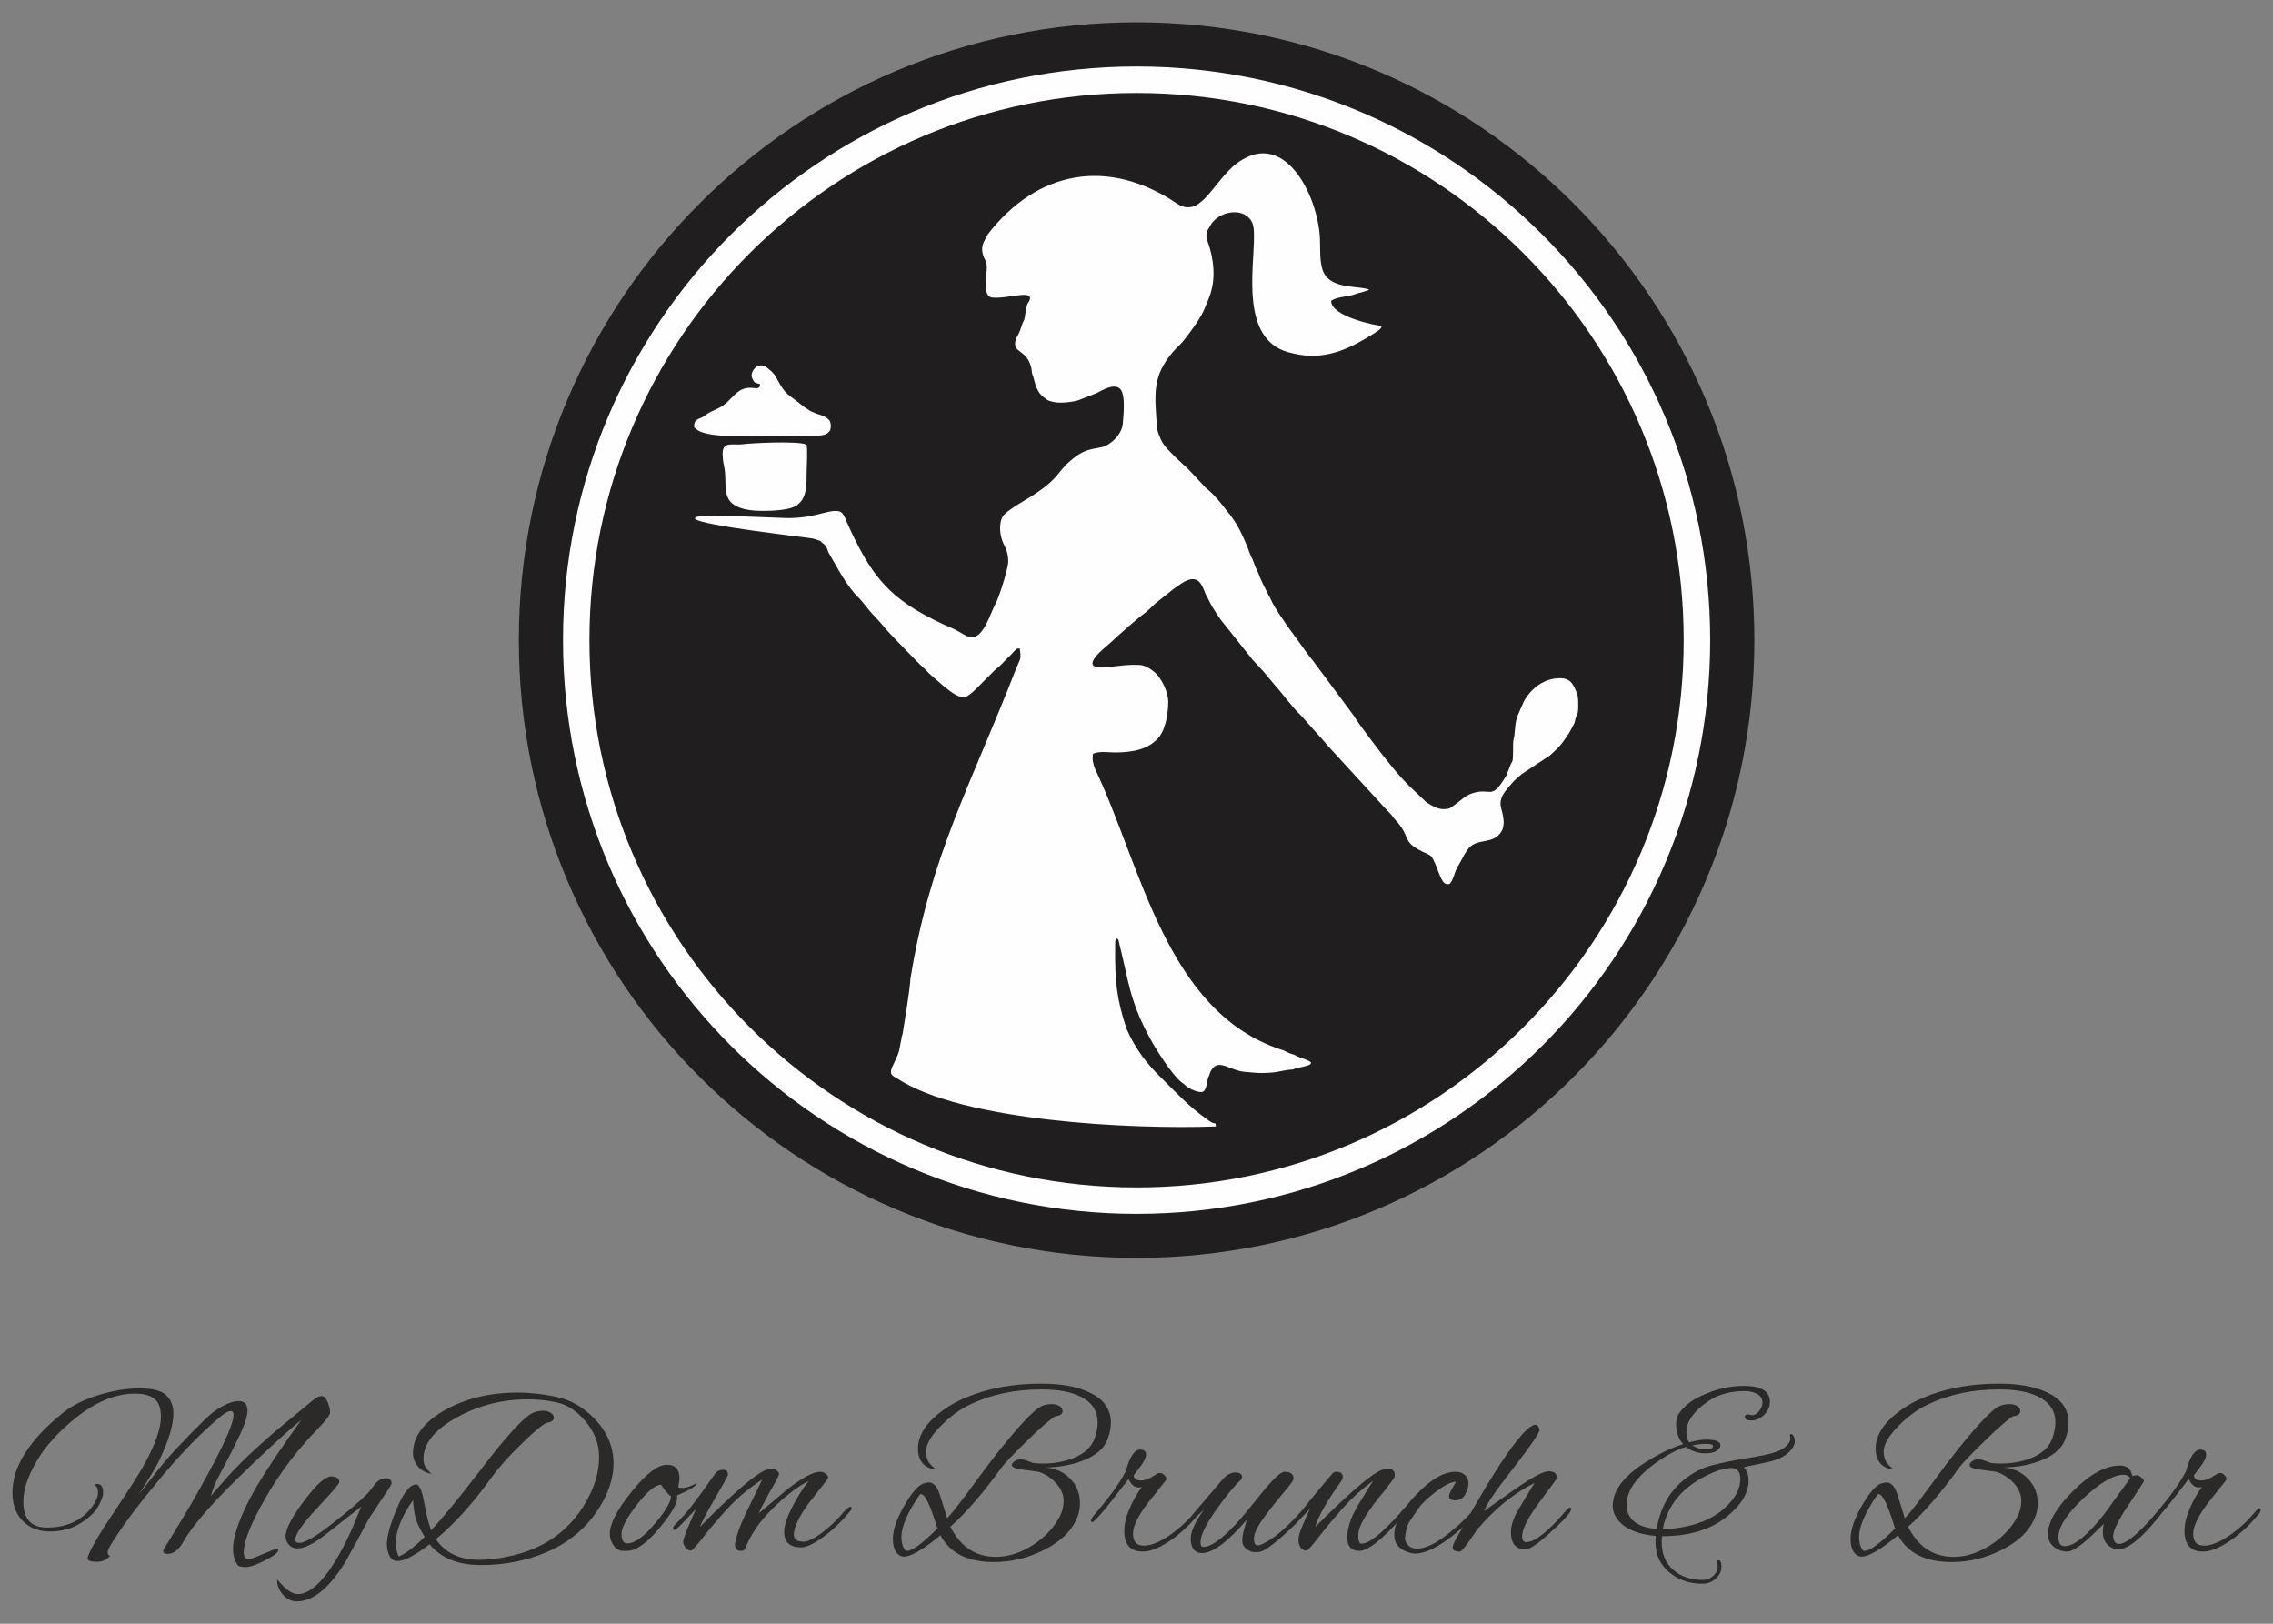
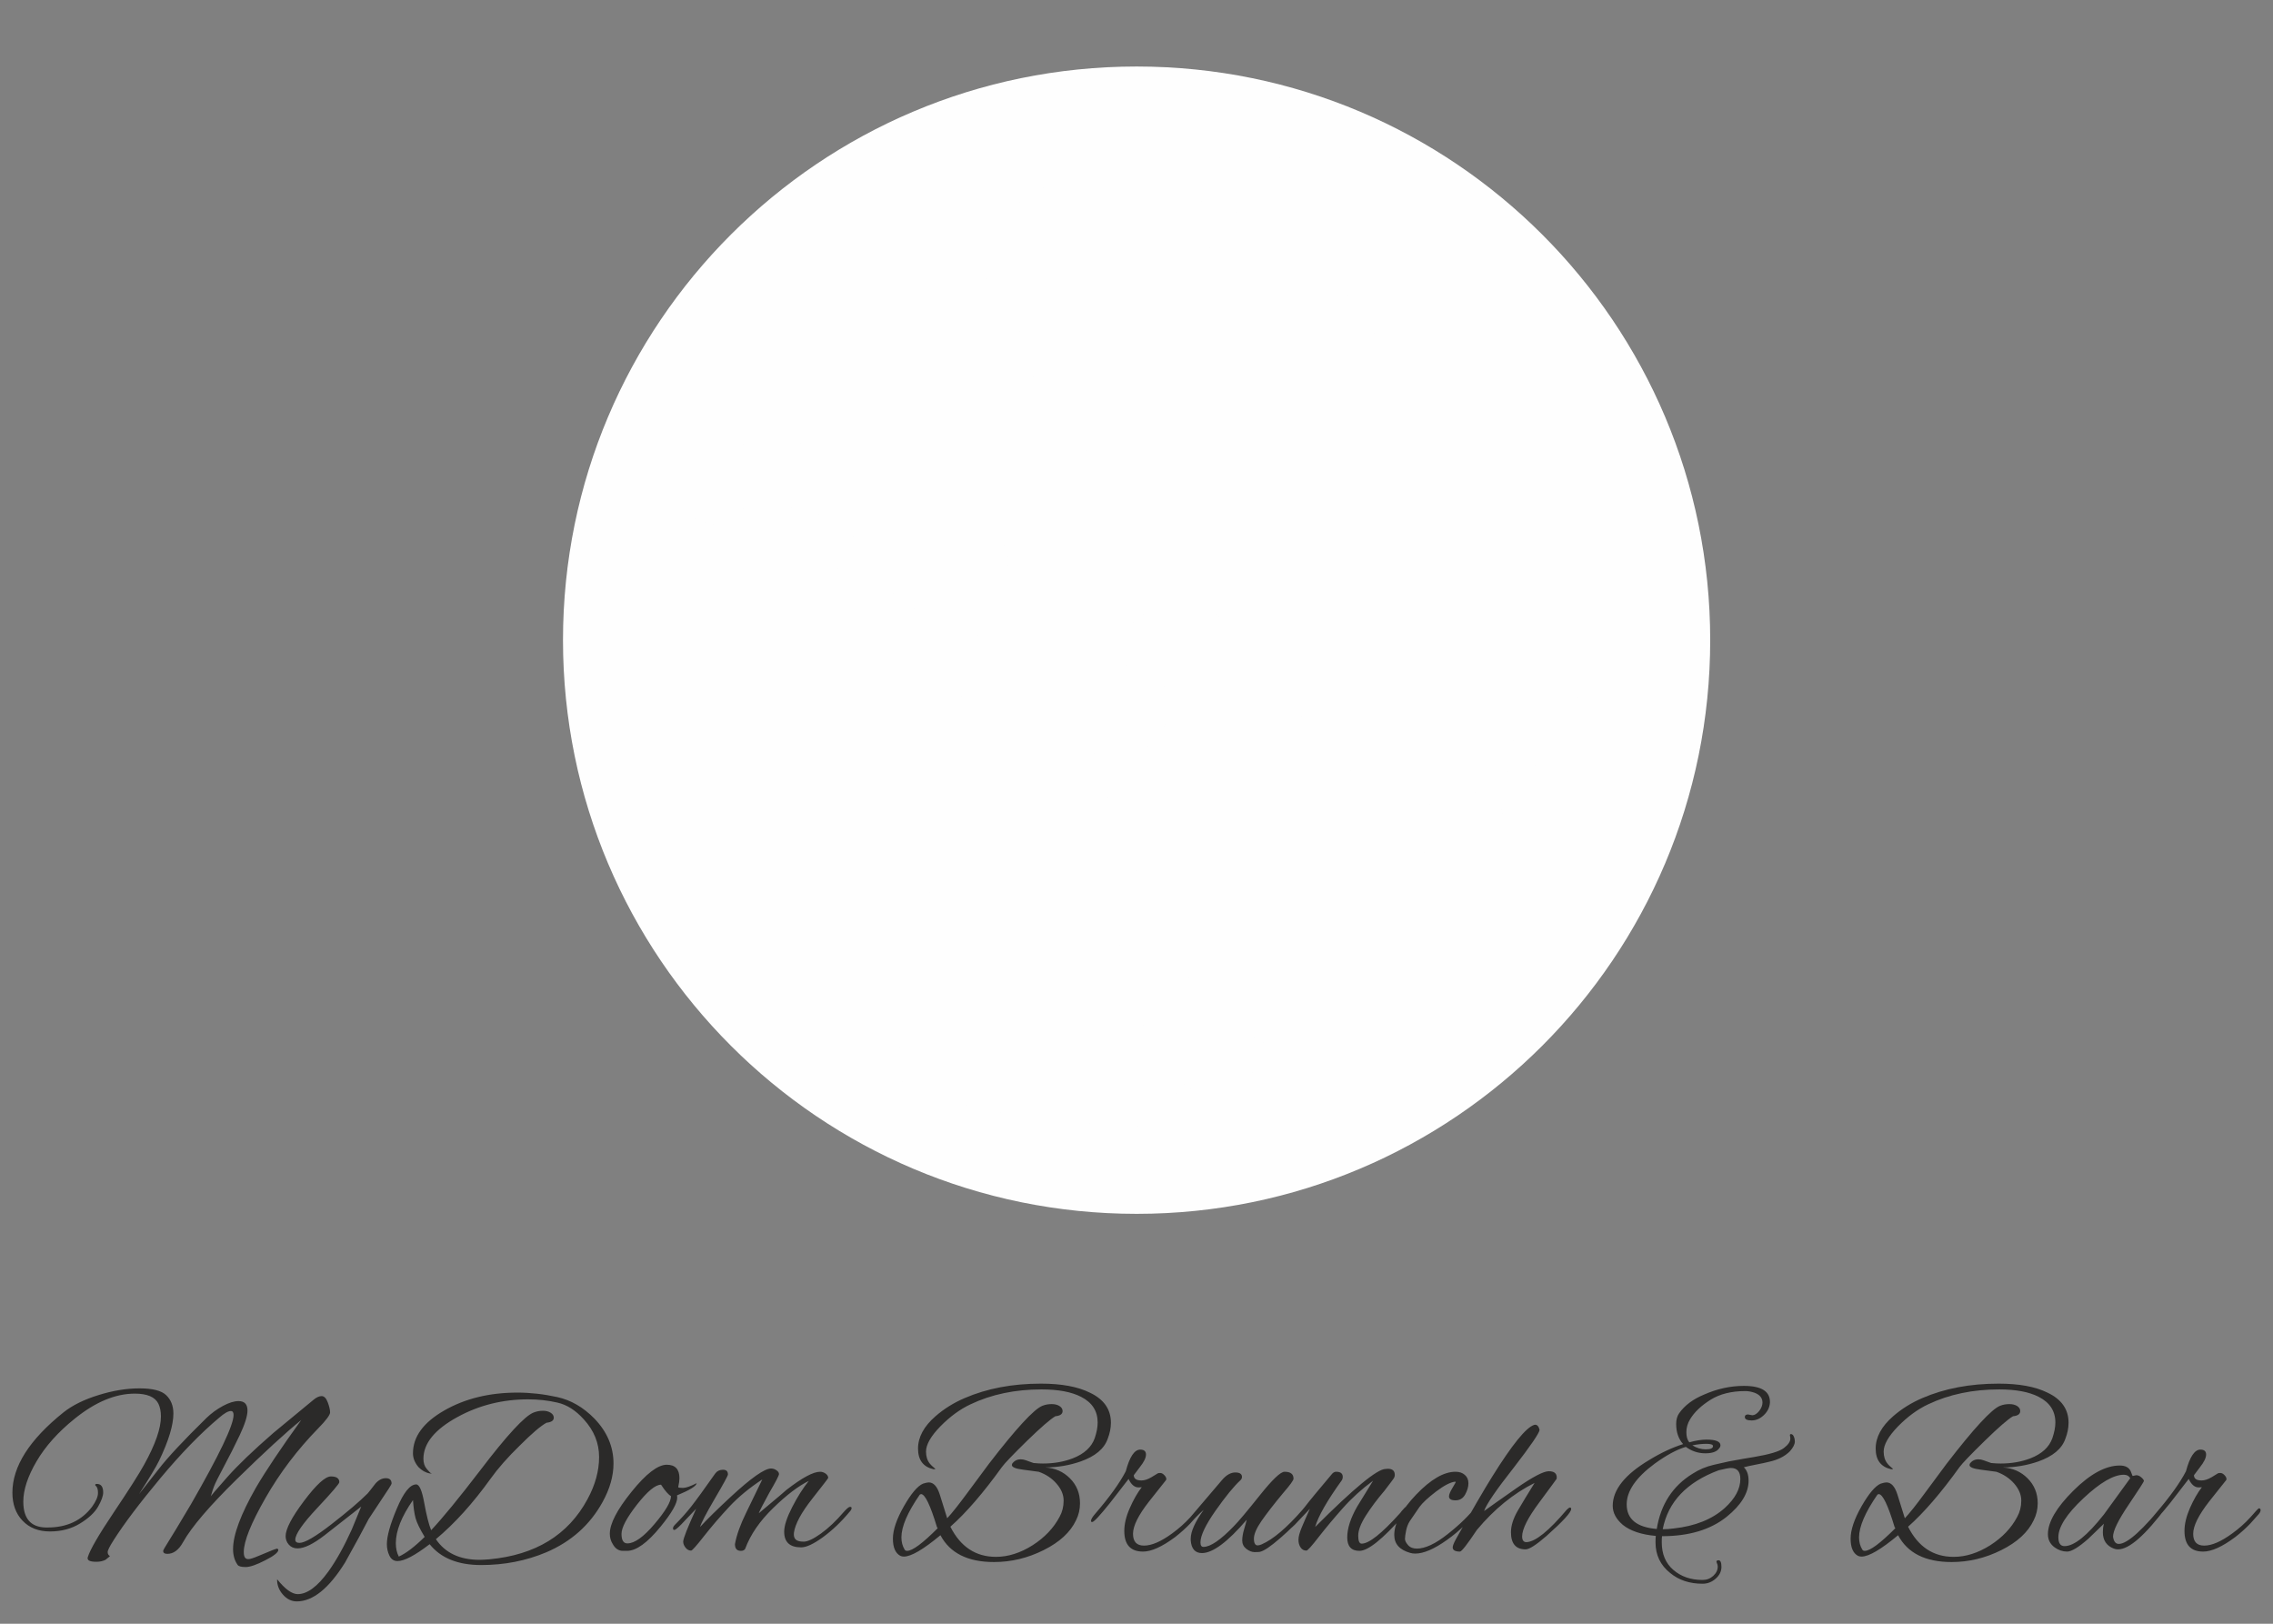
<svg xmlns="http://www.w3.org/2000/svg" xml:space="preserve" width="350px" height="250px" version="1.1" style="shape-rendering:geometricPrecision; text-rendering:geometricPrecision; image-rendering:optimizeQuality; fill-rule:evenodd; clip-rule:evenodd" viewBox="0 0 350 250">
  <rect x="0" y="0" width="350" height="250" fill="#808080" stroke="none" />
  <defs>
    <style type="text/css"> .fil0 {fill:#201E1E} .fil1 {fill:#FEFEFE} .fil2 {fill:#2B2A29;fill-rule:nonzero} </style>
  </defs>
  <g id="Слой_x0020_1">
    <g id="_2512976240944">
      <g>
-         <path class="fil0" d="M175.02 3.44c52.53,0 95.12,42.59 95.12,95.12 0,52.55 -42.59,95.11 -95.12,95.11 -52.55,0 -95.13,-42.56 -95.13,-95.11 0,-52.53 42.58,-95.12 95.13,-95.12z" />
        <path class="fil1" d="M175.02 10.24c48.77,0 88.32,39.53 88.32,88.32 0,48.79 -39.55,88.33 -88.32,88.33 -48.79,0 -88.33,-39.54 -88.33,-88.33 0,-48.79 39.54,-88.32 88.33,-88.32z" />
-         <path class="fil0" d="M175.02 14.32c46.52,0 84.24,37.72 84.24,84.24 0,46.54 -37.72,84.26 -84.24,84.26 -46.54,0 -84.26,-37.72 -84.26,-84.26 0,-46.54 37.72,-84.24 84.26,-84.24z" />
        <path class="fil1" d="M152.11 36.07c-0.21,0.32 -0.29,0.58 -0.47,0.89 -0.38,0.69 -0.53,1.33 -0.28,2.24 0.23,0.86 0.64,0.98 0.59,2.08 -0.03,1.25 -0.64,4.35 0.77,4.52 2.38,0.29 6.49,-1.33 5.81,0.44 -0.1,0.26 -0.24,0.36 -0.31,0.52 -0.28,0.69 -0.28,1.33 -0.43,2.11 -0.06,0.41 -0.06,0.33 -0.21,0.62 -0.28,0.59 -0.41,1.27 -0.69,1.82 -0.21,0.46 -0.41,0.64 -0.52,1.14 -0.48,1.92 1.69,1.29 2.41,4.09 0.07,0.26 0.07,0.46 0.11,0.75 0.05,0.35 0.09,0.33 0.19,0.63 0.32,1.06 0.49,2.44 1.72,3.31 0.51,0.36 0.46,0.41 1.1,0.58 0.53,0.13 0.8,0.18 1.49,0.18 0.87,0 1.93,-0.15 2.65,-0.36l2.79 -1.09c0.94,-0.46 2.56,-1.51 3.56,-0.75 1,0.74 0.6,4.23 0.5,5.45 -0.15,1.76 -2.07,3.4 -3.24,3.61 -2.15,0.38 -3.02,0.54 -4.84,2.11 -2.2,1.88 -1.68,2.8 -6.41,5.71 -0.82,0.51 -3.51,2 -4,2.87 -0.69,1.2 -0.4,3.16 0.16,4.24 0.48,0.94 0.71,1.69 0.69,2.79 -0.03,0.91 -1.35,5.32 -1.97,6.42 -0.76,1.33 -1.87,5.5 -3.89,5.11 -0.36,-0.07 -0.89,-0.34 -1.19,-0.53 -0.37,-0.24 -0.72,-0.39 -1.13,-0.64l-1.76 -0.78c-8.27,-3.85 -11.11,-7.18 -15.06,-16.08 -0.01,-0.07 -0.08,-0.23 -0.11,-0.3 -0.26,-0.52 -0.46,-1.01 -1.15,-1.08 -1.74,-0.17 -3.43,1.08 -7.75,1.08 -1.95,-0.03 -12.07,-0.61 -13.81,-0.21 -0.39,0.08 -0.3,-0.07 -0.43,0.31 0.92,1.07 17.9,2.94 18.23,3.06l0.95 0.31c0.17,0.03 0.22,0.13 0.33,0.24 0.51,0.45 0.69,0.46 0.92,1.2 0.07,0.22 0.07,0.25 0.18,0.45 1.4,2.35 2.58,4.87 4.55,6.84 0.94,0.94 1.54,1.96 2.47,2.86l1.23 1.36c1.19,1.48 2.57,2.78 3.9,4.18 0.91,0.93 1.76,1.85 2.68,2.66 0.25,0.22 0.38,0.42 0.61,0.64l2.18 1.9c0.66,0.51 2.35,2.05 3.43,1.73 0.76,-0.23 2.24,-1.84 2.86,-2.47 0.46,-0.47 0.87,-0.84 1.32,-1.31 0.44,-0.5 0.95,-0.79 1.41,-1.28 0.46,-0.5 0.87,-0.91 1.31,-1.33 0.26,-0.23 0.4,-0.41 0.66,-0.69 0.25,-0.25 0.31,-0.41 0.8,-0.38 0.09,0.54 0.2,1.23 0.02,1.76l-0.62 1.46c-6.97,17.9 -13.17,28.74 -16.23,47.62 -0.06,1.54 -0.89,6.55 -1.18,8.36 -0.05,0.39 -0.15,0.38 -0.2,0.85l-0.36 1.88c-0.21,0.88 -1.17,2.51 -1.25,3.07 -0.1,0.75 0.41,0.85 0.92,1.18 10.02,6.63 36.15,7.88 49.1,7.41 -0.01,-0.71 -0.1,-0.33 -0.67,-0.63 -0.17,-0.08 -0.58,-0.39 -0.76,-0.52 -2.71,-1.91 -4.48,-3.86 -6.84,-6.2 -2.39,-2.31 -4.09,-4.56 -5.46,-7.62 -1.57,-4.69 -1.83,-7.48 -1.77,-12.9 0.02,-0.54 -0.06,-0.81 0.25,-1.07 0.31,0.13 0.28,0.36 0.36,0.71 1.51,5.97 1.54,8.77 4.79,14.74 0.89,1.64 3.37,5.6 4.83,6.7 0.31,0.23 0.31,0.25 0.63,0.51 0.52,0.48 1.23,0.77 1.93,0.94 0.27,0.06 0.36,0.05 0.63,0.03 0.7,-0.26 0.64,-1.54 0.88,-2.13l0.4 -1.06c1.13,-2.16 2.9,-0.08 5.3,0.1 0.97,0.07 1.58,0.18 2.73,0.17 2.23,-0.04 2.3,-0.25 3.89,-0.48 0.76,-0.1 0.58,0.04 1.2,-0.24 0.34,-0.15 3.74,-0.5 1.66,-1.29l-1.38 -0.52c-0.3,-0.12 -0.23,-0.12 -0.4,-0.21 -0.28,-0.17 -0.59,-0.17 -0.93,-0.33 -0.28,-0.13 -0.63,-0.3 -0.86,-0.41 -0.23,-0.1 -0.18,-0.05 -0.46,-0.15 -17.7,-5.91 -21.46,-28.39 -28.55,-43.19 -0.27,-0.8 -0.46,-1.25 -0.33,-2.31 0.93,-0.48 2.38,-0.22 3.46,-0.22 2.52,-0.02 5.04,-0.39 6.67,-2.31 1.12,-1.32 1.49,-3.95 1.46,-5.64 -0.02,-0.98 -0.56,-2.31 -0.97,-2.97 -0.19,-0.34 -0.57,-0.89 -0.83,-1.15 -0.66,-0.67 -1.71,-1.38 -2.66,-1.41 -1.47,-0.07 -2.45,0.08 -3.86,0.23 -1.37,0.16 -4.44,0.67 -2.93,-1.38 0.76,-1 1.81,-1.73 2.73,-2.6 1.05,-0.98 3.66,-3.31 4.84,-4.17 0.58,-0.41 1.25,-1.16 1.86,-1.67l2.51 -1.99c0.77,-0.56 2.05,-1.59 3.01,-1.62 1.29,-0.04 1.67,1.36 2.07,2.33l0.97 1.85c0.55,0.84 1.11,1.86 1.78,2.6l4.45 5.6c0.58,0.61 1.11,1.2 1.71,1.85l1.66 1.99c1.32,1.46 2.79,3.56 4.12,4.78l2.56 2.87c0.56,0.64 1.11,1.22 1.66,1.89l8.66 9.44c0.33,0.37 0.59,0.6 0.87,0.91 0.29,0.29 0.51,0.69 0.8,0.98 2.5,2.73 0.84,3.2 4.12,4.86 0.35,0.18 1.02,0.41 1.27,0.63 0.61,0.52 1.21,2.77 1.71,3.63 0.23,0.41 0.46,0.8 1.1,0.75 0.41,-0.13 0.62,-0.92 0.79,-1.29 0.09,-0.22 0.05,-0.14 0.11,-0.35 0.18,-0.57 0.54,-1.2 0.85,-1.72 0.43,-0.78 0.74,-1.47 1.3,-2.16 1.41,-1.67 3.83,-0.47 5.09,-2.66 0.61,-1.05 0.18,-2.52 -0.1,-3.61 -0.26,-1.07 0.18,-1.9 0.71,-2.58 0.94,-1.18 1.38,-1.72 2.56,-2.64l4.16 -2.74c0.36,-0.27 0.57,-0.51 0.93,-0.84 0.79,-0.71 1.37,-1.54 1.92,-2.4 0.02,-0.01 0.07,-0.08 0.1,-0.11l0.23 -0.41c1.23,-2.17 0.5,-1.2 1.04,-2.42 0.24,-0.54 0.24,-0.87 0.24,-1.56 0,-0.59 0,-1.46 -0.21,-1.94 -0.57,-1.38 -0.95,-2.29 -2.66,-2.28 -2.35,0 -4.37,1.53 -5.49,3.55l-0.83 1.87c-0.53,1.15 -0.5,2.12 -0.64,3.38 -0.04,0.35 -0.15,0.6 -0.18,0.96 -0.04,0.36 -0.02,0.78 -0.02,1.16 -0.03,2.5 -0.06,1.43 -0.53,2.76l-0.5 1.28c-0.02,0.02 -0.04,0.05 -0.04,0.07 -2.39,3.99 -2.23,1.67 -5.32,2.72 -1.07,0.38 -1.84,1.24 -2.76,1.86 -0.65,0.44 -0.64,0.56 -1.69,0.54 -0.72,-0.02 -1.26,-0.33 -1.76,-0.59l-0.64 -0.39c-0.23,-0.15 -0.11,-0.07 -0.28,-0.23l-1.51 -1.43c-2.18,-2.01 -3.51,-3.71 -5.3,-5.98l-1.94 -2.56c-0.64,-0.87 -1.8,-2.4 -2.35,-3.32l-6.29 -8.46c-0.29,-0.39 -0.67,-0.78 -0.95,-1.23l-2.86 -3.94c-0.85,-1.28 -1.9,-2.64 -2.57,-4.11 -0.1,-0.24 -0.22,-0.47 -0.4,-0.75l-0.72 -1.46c-0.21,-0.33 -0.21,-0.48 -0.38,-0.79 -0.26,-0.53 -0.41,-1.1 -0.69,-1.61 -0.29,-0.53 -0.39,-1.02 -0.66,-1.63 -0.13,-0.32 -0.06,-0.06 -0.18,-0.34l-0.34 -0.82c-0.08,-0.17 -0.08,-0.3 -0.15,-0.46 -0.54,-1.33 -1.08,-2.55 -1.79,-3.78l-0.93 -1.36c-0.17,-0.21 -0.37,-0.43 -0.53,-0.64 -0.89,-1.2 -1.91,-2.46 -3.07,-3.42 -0.17,-0.15 -0.03,-0.01 -0.17,-0.13l-2.72 -2.91c-0.94,-0.85 -3.14,-2.85 -3.81,-3.84 -0.4,-0.59 -0.54,-1.02 -0.84,-1.77l-0.15 -0.64c-0.36,-5.19 -0.85,-8.02 2.52,-11.89 0.49,-0.58 1.15,-1.12 1.61,-1.71 0.95,-1.22 1.98,-2.59 2.71,-3.89 0.42,-0.74 0.68,-1.55 1.03,-2.33 1.07,-2.55 1.02,-5.08 0.28,-7.85 -0.26,-0.99 -0.95,-2.09 -0.28,-3.02 0.28,-0.42 0.39,-0.76 0.74,-1.15 1.3,-1.5 4.01,-2.04 5.45,-0.68 0.77,0.74 0.87,1.56 0.86,3.02 -0.02,5.13 -2.02,15.6 5.17,17.72 0.26,0.08 1.51,0.38 1.79,0.41 4.48,0.73 8.01,-1.06 11.61,-3.33 0.41,-0.31 1.03,-0.58 1.1,-1.1 -0.97,-0.07 -7.84,-1.46 -7.79,-3.88 1.02,-0.65 2.48,-0.59 3.63,-0.98 0.32,-0.13 0.38,-0.15 0.71,-0.22l1.05 -0.31c0.56,-0.15 -0.39,0.13 0.18,-0.05l0.26 -0.11c-0.14,-0.12 0,-0.07 -0.26,-0.13 -1.94,-0.55 -6.22,0.01 -6.99,-3.29 -0.35,-1.46 -0.25,-2.87 -0.3,-4.32 -0.21,-6.68 -5.65,-17.86 -13.38,-11.28 -3.42,3.14 -5.16,7.95 -8.61,5.75 -10.56,-7.14 -21.51,-5.17 -29.15,4.71l0 0 0 0z" />
        <path class="fil1" d="M117.66 78.66c1.26,0 3.58,-0.12 4.63,-0.63 0.61,-0.28 0.41,-0.23 0.74,-0.52 1.21,-1.04 1.17,-2.98 1.18,-4.85 0.02,-1 0.17,-3.36 -0.01,-4.19 -1.25,-0.65 -8.89,-0.21 -9.66,-0.09 -1.63,0.26 -3.38,-0.61 -3.27,1.67 0.02,0.46 0.07,1.02 0.18,1.5 0.72,3.05 -0.82,5.83 3.16,6.83 1.06,0.24 1.8,0.28 3.05,0.28l0 0 0 0z" />
-         <path class="fil1" d="M117.05 59.16c-0.15,1.5 -1.72,-0.51 -3.87,1.56 -1.27,1.2 -1.4,1.65 -3.2,2.44 -0.88,0.37 -1.17,0.62 -1.78,1.05 -0.46,0.29 -1.41,0.26 -1.31,1.59 0.18,0.15 0.34,0.31 0.57,0.46 1.89,1.15 7.29,0.87 9.49,0.87l8.87 -0.03c0.72,-0.07 1.48,-0.1 1.91,-0.73 0.14,-0.19 0.08,0.1 0.16,-0.41 0.07,-0.29 0.05,-0.75 -0.06,-1.03 -0.27,-0.63 -1.32,-1.02 -1.98,-1.2 -0.36,-0.12 -0.47,-0.2 -0.73,-0.3 -0.15,-0.08 -0.23,-0.08 -0.37,-0.16l-1 -0.67c0,-0.02 -0.03,-0.05 -0.05,-0.05l-0.47 -0.36c-1.96,-1.61 -2.17,-1.24 -3.55,-3.78 -0.2,-0.33 -0.13,-0.38 -0.38,-0.67 -0.15,-0.18 -0.33,-0.35 -0.49,-0.55l-0.72 -0.6c-0.61,-0.45 0.1,-0.14 -0.45,-0.28 -0.69,-0.18 -1.23,0.14 -1.49,0.47 -0.3,0.36 -0.58,0.97 -0.3,1.5 0.4,0.87 0.43,0.57 1.2,0.88l0 0 0 0z" />
      </g>
      <g>
        <path class="fil2" d="M17.5 237.13c-0.61,0.95 -0.92,1.56 -0.92,1.84 0,0.28 0.12,0.49 0.35,0.61 0,0.03 -0.23,0.22 -0.69,0.58 -0.41,0.2 -0.87,0.3 -1.38,0.3 -0.51,0 -0.88,-0.05 -1.11,-0.17 -0.23,-0.11 -0.31,-0.3 -0.23,-0.55 0.35,-1.15 1.7,-3.46 4.02,-6.92 2.32,-3.46 3.88,-5.9 4.67,-7.34 1.71,-3.09 2.57,-5.55 2.57,-7.39 0,-0.77 -0.13,-1.42 -0.38,-1.95 -0.51,-1.05 -1.73,-1.57 -3.64,-1.57 -2.99,0 -6.08,1.29 -9.27,3.87 -2.56,2.06 -4.51,4.25 -5.87,6.57 -1.35,2.31 -2.03,4.37 -2.03,6.18 0,2.61 1.15,3.94 3.45,3.99 0.1,0 0.21,0 0.31,0 2.94,0 5.21,-1.06 6.82,-3.18 0.61,-0.85 0.92,-1.56 0.92,-2.15 0,-0.59 -0.13,-0.95 -0.39,-1.11 -0.02,-0.02 -0.03,-0.08 -0.03,-0.15 0,-0.08 0.07,-0.12 0.23,-0.12 0.66,0 0.99,0.44 0.99,1.31 0,0.53 -0.26,1.26 -0.78,2.18 -0.53,0.92 -1.45,1.79 -2.78,2.6 -1.33,0.82 -2.87,1.23 -4.64,1.23 -1.76,0 -3.16,-0.55 -4.21,-1.65 -1.05,-1.09 -1.57,-2.54 -1.57,-4.33 0,-4.03 2.63,-8.16 7.89,-12.37 1.35,-1.07 3.14,-1.96 5.35,-2.64 2.2,-0.69 4.32,-1.04 6.34,-1.04 2.01,0 3.39,0.35 4.11,1.06 0.73,0.7 1.1,1.64 1.1,2.81 0,1.79 -0.73,4.2 -2.19,7.24 -0.46,0.95 -1.49,2.67 -3.1,5.17l2.95 -3.75c1.43,-1.87 3.91,-4.52 7.43,-7.97 0.77,-0.74 1.62,-1.36 2.55,-1.86 0.93,-0.5 1.73,-0.74 2.39,-0.74 0.92,0 1.38,0.48 1.38,1.45 0,0.84 -0.4,2.11 -1.2,3.81 -0.81,1.7 -1.62,3.31 -2.44,4.83 -0.81,1.52 -1.31,2.52 -1.49,2.99 -0.18,0.47 -0.31,0.85 -0.38,1.13 -0.08,0.28 -0.13,0.43 -0.16,0.46 0.08,-0.13 0.92,-1.11 2.53,-2.93 1.61,-1.83 3.99,-4.11 7.13,-6.84l6.13 -5.06c0.48,-0.41 0.92,-0.61 1.3,-0.61 0.38,0 0.7,0.32 0.94,0.96 0.24,0.64 0.36,1.15 0.36,1.55 0,0.39 -0.61,1.22 -1.84,2.47 -3.19,3.27 -5.9,6.84 -8.12,10.73 -2.22,3.88 -3.33,6.65 -3.33,8.31 0,0.43 0.07,0.73 0.23,0.9 0.15,0.17 0.39,0.22 0.73,0.15 0.33,-0.06 1.02,-0.32 2.08,-0.78 1.06,-0.46 1.76,-0.73 2.09,-0.81 0.13,0.05 0.19,0.12 0.19,0.2 0,0.38 -0.67,0.92 -2.01,1.6 -1.34,0.69 -2.35,1.04 -3.02,1.04 -0.68,0 -1.1,-0.11 -1.25,-0.35 -0.46,-0.66 -0.69,-1.46 -0.69,-2.41 0,-2.2 1.18,-5.35 3.52,-9.46 1.51,-2.58 3.84,-6.06 6.98,-10.42 -2.45,1.99 -5.77,5.04 -9.96,9.15 -4.19,4.12 -6.94,7.33 -8.24,9.66 -0.66,1.2 -1.47,1.8 -2.41,1.8 -0.44,0 -0.65,-0.15 -0.65,-0.46 0,-0.1 0.26,-0.56 0.78,-1.38 0.52,-0.82 1.68,-2.73 3.47,-5.75 4.39,-7.63 6.59,-12.23 6.59,-13.79 0,-0.41 -0.14,-0.61 -0.42,-0.61 -0.41,0 -1.01,0.34 -1.8,1.03 -2.84,2.38 -5.85,5.48 -9.05,9.31 -3.19,3.83 -5.59,7.01 -7.2,9.54zm25.17 6.02c1.23,1.53 2.29,2.29 3.18,2.29 1.46,0 3.03,-1.16 4.71,-3.48 1.23,-1.71 2.43,-3.87 3.61,-6.48l1.45 -3.52 -5.63 4.41c-1.74,1.35 -3.13,2.03 -4.18,2.03 -0.56,0 -1.01,-0.2 -1.34,-0.58 -0.33,-0.38 -0.49,-0.82 -0.49,-1.3 0,-1.1 0.94,-2.91 2.83,-5.42 1.89,-2.52 3.27,-3.78 4.14,-3.78 0.87,0 1.3,0.3 1.3,0.89 0,0.22 -1.13,1.55 -3.39,3.96 -2.26,2.41 -3.39,4.04 -3.39,4.89 0,0.33 0.22,0.49 0.65,0.49 0.82,0 2.46,-0.96 4.92,-2.87 2.47,-1.92 4.33,-3.5 5.58,-4.75 0.28,-0.33 0.67,-0.83 1.18,-1.5 0.49,-0.56 1.03,-0.84 1.61,-0.84 0.59,0 0.89,0.28 0.89,0.84 0,0.11 -0.58,1.01 -1.73,2.72 -1.15,1.72 -1.75,2.62 -1.8,2.72 -0.79,1.54 -2,3.77 -3.64,6.71 -2.48,3.98 -4.95,5.98 -7.43,5.98 -0.82,0 -1.53,-0.35 -2.15,-1.06 -0.61,-0.7 -0.9,-1.49 -0.88,-2.35zm23.49 -5.4c-2.25,1.73 -3.9,2.6 -4.95,2.6 -0.56,0 -0.97,-0.27 -1.24,-0.82 -0.27,-0.55 -0.4,-1.15 -0.4,-1.78 0,-1.23 0.51,-3.07 1.55,-5.52 1.03,-2.45 2.02,-3.68 2.97,-3.68 0.48,0 0.9,0.96 1.24,2.87 0.35,1.92 0.7,3.31 1.06,4.18 1.73,-1.84 4.25,-4.9 7.54,-9.2 4.14,-5.44 6.89,-8.41 8.24,-8.92 0.46,-0.18 0.93,-0.27 1.42,-0.27 0.48,0 0.89,0.1 1.21,0.31 0.32,0.2 0.47,0.46 0.47,0.76 0,0.44 -0.37,0.69 -1.11,0.77 -0.89,0.48 -2.27,1.66 -4.13,3.52 -1.87,1.82 -3.36,3.52 -4.49,5.1 -2.73,3.8 -5.54,6.91 -8.42,9.31 1.43,2.12 3.67,3.18 6.74,3.18 0.33,0 0.83,-0.03 1.49,-0.08 7.1,-0.66 12.13,-3.74 15.1,-9.23 1.2,-2.2 1.8,-4.37 1.8,-6.52 0,-2.14 -0.78,-4.07 -2.34,-5.78 -1.25,-1.4 -2.61,-2.27 -4.08,-2.6 -1.47,-0.34 -2.97,-0.5 -4.5,-0.5 -3.93,0 -7.56,0.9 -10.88,2.72 -3.5,1.91 -5.25,4.06 -5.25,6.43 0,0.64 0.17,1.17 0.52,1.57 0.34,0.41 0.58,0.64 0.71,0.69l-0.23 0c-0.67,-0.12 -1.26,-0.46 -1.77,-0.99 -0.56,-0.67 -0.84,-1.37 -0.84,-2.11 0,-2.55 1.6,-4.75 4.81,-6.59 3.2,-1.84 6.97,-2.76 11.28,-2.76 1.99,0 4.04,0.23 6.13,0.69 2.1,0.46 4,1.56 5.71,3.3 1.97,2.04 2.95,4.35 2.95,6.93 0,1.92 -0.56,3.9 -1.69,5.94 -1.94,3.52 -4.84,6.1 -8.69,7.74 -3.09,1.3 -6.43,1.95 -10,1.95 -3.58,0 -6.22,-1.07 -7.93,-3.21zm-5.21 -0.16c0,0.79 0.15,1.48 0.46,2.07 1.09,-0.49 2.42,-1.49 3.98,-3.03 -0.74,-1.22 -1.21,-2.19 -1.4,-2.89 -0.19,-0.7 -0.32,-1.63 -0.4,-2.78 -1.76,2.53 -2.64,4.74 -2.64,6.63zm5.48 -10.73c0.02,0 0.05,-0.01 0.07,-0.03 0,0.05 0,0.07 -0.02,0.07 -0.01,0 -0.03,-0.01 -0.05,-0.04zm37.85 3.72c0,0.89 -0.86,2.39 -2.57,4.48 -2.02,2.48 -3.74,3.72 -5.17,3.72l-0.61 0c-0.67,0 -1.19,-0.35 -1.57,-1.03 -0.31,-0.49 -0.46,-1.03 -0.46,-1.61 0,-1.54 1.11,-3.69 3.35,-6.46 2.23,-2.77 4.04,-4.16 5.42,-4.16 1.3,0 1.95,0.69 1.95,2.07 0,0.36 -0.06,0.82 -0.19,1.38 0.03,0.08 0.27,0.12 0.73,0.12 0.46,0 1.16,-0.25 2.11,-0.73 -0.03,0.43 -1.04,1.06 -3.03,1.88 0.02,0.1 0.04,0.21 0.04,0.34zm-2.49 -1.99c-0.87,0 -2.1,1.02 -3.7,3.06 -1.6,2.05 -2.39,3.55 -2.39,4.52 0,0.97 0.3,1.46 0.91,1.46 1.1,0 2.5,-1 4.18,-2.99 1.69,-1.99 2.53,-3.42 2.53,-4.29 -0.41,-0.23 -0.92,-0.82 -1.53,-1.76zm21.57 9.65c-1.74,0 -2.61,-0.8 -2.61,-2.41 0,-0.92 0.41,-2.18 1.23,-3.78 0.82,-1.59 1.67,-2.94 2.56,-4.04 -1.58,0.77 -3.41,2.15 -5.47,4.16 -2.07,2 -3.52,4.11 -4.33,6.3 -0.13,0.21 -0.35,0.31 -0.65,0.31 -0.62,0 -0.92,-0.35 -0.92,-1.03 0.25,-1.41 0.83,-3.02 1.72,-4.83 0.28,-0.59 1.11,-2.3 2.49,-5.14 -1.99,1.31 -3.68,2.7 -5.08,4.2 -1.39,1.49 -2.68,2.99 -3.87,4.5 -1.18,1.51 -1.85,2.26 -2.01,2.26 -0.33,0 -0.62,-0.15 -0.86,-0.46 -0.24,-0.31 -0.36,-0.61 -0.36,-0.92 0,-0.46 0.66,-2.14 1.99,-5.06l-2.3 2.42c-0.56,0.56 -0.91,0.84 -1.05,0.84 -0.14,0 -0.21,-0.08 -0.21,-0.25 0,-0.16 0.1,-0.35 0.3,-0.55 0.95,-0.95 1.79,-1.89 2.53,-2.84 0.74,-0.94 1.97,-2.63 3.68,-5.06 0.28,-0.38 0.68,-0.57 1.19,-0.57 0.51,0 0.76,0.24 0.76,0.73 0,0.18 -0.67,1.42 -2.03,3.73 -1.35,2.31 -2.1,3.76 -2.26,4.35 1.05,-1.15 2.62,-2.69 4.71,-4.63 3.15,-2.92 5.22,-4.37 6.21,-4.37 0.31,0 0.59,0.09 0.84,0.27 0.26,0.17 0.39,0.37 0.39,0.59 0,0.22 -0.5,1.18 -1.5,2.89 -0.97,1.77 -1.5,2.81 -1.61,3.14 2.84,-2.37 4.26,-3.57 4.26,-3.6 2.4,-1.86 4.12,-2.79 5.17,-2.79 0.31,0 0.59,0.09 0.86,0.28 0.27,0.2 0.4,0.42 0.4,0.67 0,0.06 -0.83,1.13 -2.49,3.24 -1.66,2.11 -2.59,3.84 -2.79,5.19 -0.05,0.46 0.03,0.81 0.26,1.04 0.23,0.23 0.65,0.34 1.25,0.34 0.6,0 1.48,-0.41 2.64,-1.24 1.16,-0.83 2.35,-1.95 3.55,-3.36 0.46,-0.51 0.77,-0.76 0.94,-0.76 0.16,0 0.24,0.06 0.24,0.19 0,0.18 -0.11,0.38 -0.34,0.61 -1.25,1.51 -2.6,2.79 -4.04,3.85 -1.45,1.06 -2.58,1.59 -3.39,1.59zm42.94 -6.78c0,0.92 -0.2,1.79 -0.61,2.61 -0.87,1.84 -2.53,3.37 -4.98,4.59 -2.45,1.23 -5,1.84 -7.66,1.84 -4.04,0 -6.78,-1.38 -8.24,-4.13 -2.63,2.19 -4.51,3.29 -5.63,3.29 -0.2,0 -0.38,-0.04 -0.54,-0.11 -0.76,-0.41 -1.15,-1.29 -1.15,-2.65 0,-1.35 0.57,-3.01 1.69,-4.98 1.12,-1.97 2.11,-3.13 2.95,-3.49 0.38,-0.12 0.68,-0.19 0.88,-0.19 0.74,0 1.3,0.62 1.69,1.84l1.15 3.68c0.74,-0.79 1.74,-2.06 3.02,-3.79l3.41 -4.6c4.19,-5.44 6.94,-8.42 8.24,-8.93 0.46,-0.18 0.93,-0.26 1.42,-0.26 0.48,0 0.88,0.1 1.2,0.3 0.32,0.21 0.48,0.46 0.48,0.77 0,0.46 -0.37,0.73 -1.11,0.8 -0.76,0.44 -2.23,1.71 -4.39,3.81 -2.15,2.11 -3.44,3.45 -3.84,4.01 -2.87,3.98 -5.51,7.05 -7.94,9.19 1.56,3.09 3.9,4.64 7.02,4.64 1.88,0 3.76,-0.6 5.63,-1.78 1.86,-1.19 3.25,-2.65 4.17,-4.39 0.41,-0.74 0.62,-1.57 0.62,-2.49 0,-0.92 -0.37,-1.79 -1.1,-2.62 -0.72,-0.83 -1.64,-1.44 -2.74,-1.82 -0.51,-0.08 -1.32,-0.19 -2.45,-0.33 -1.12,-0.14 -1.68,-0.38 -1.68,-0.71 0,-0.13 0.05,-0.24 0.15,-0.34 0.31,-0.36 0.7,-0.54 1.19,-0.54 0.28,0 0.55,0.05 0.82,0.15 0.27,0.1 0.48,0.18 0.63,0.23 0.16,0.05 0.34,0.12 0.54,0.19 0.56,0.06 1.05,0.08 1.46,0.08 1.68,0 3.21,-0.27 4.59,-0.8 1.77,-0.69 2.89,-1.73 3.38,-3.11 0.3,-0.89 0.45,-1.69 0.45,-2.41 0,-1.76 -0.85,-3.08 -2.56,-3.95 -1.48,-0.76 -3.51,-1.14 -6.09,-1.14 -4.06,0 -7.7,0.76 -10.92,2.29 -1.64,0.77 -3.19,1.91 -4.66,3.41 -1.47,1.51 -2.2,2.8 -2.2,3.87 0,0.74 0.19,1.36 0.57,1.84 0.16,0.21 0.43,0.46 0.81,0.77 0.13,0.07 0.05,0.11 -0.23,0.11 -1.58,-0.36 -2.38,-1.41 -2.38,-3.18 0,-1.76 0.9,-3.42 2.69,-4.98 1.32,-1.15 2.82,-2.08 4.48,-2.79 3.45,-1.49 7.37,-2.23 11.76,-2.23 3.14,0 5.64,0.46 7.51,1.38 2.17,1.02 3.26,2.57 3.26,4.64 0,0.82 -0.17,1.65 -0.5,2.49 -0.54,1.53 -1.93,2.69 -4.18,3.48 -1.69,0.59 -3.5,0.9 -5.44,0.92 1.51,0.08 2.78,0.64 3.81,1.67 1.04,1.04 1.55,2.32 1.55,3.85zm-24.48 -1.42c-0.02,0 -0.09,0.03 -0.19,0.08 -1.89,2.73 -2.83,4.93 -2.83,6.59 0,0.69 0.16,1.32 0.5,1.88 0.07,0.12 0.2,0.19 0.38,0.19 0.82,0 2.39,-1.16 4.71,-3.49l-0.11 -0.15c-1.03,-3.4 -1.84,-5.1 -2.46,-5.1zm34.18 8.85c-1.92,0 -2.88,-1.06 -2.88,-3.18 0,-1.07 0.28,-2.24 0.85,-3.52 0.56,-1.28 1.17,-2.35 1.84,-3.22 -0.13,0.03 -0.3,0.04 -0.5,0.04 -0.61,0 -1.13,-0.43 -1.53,-1.3l-2.84 3.67c-1.58,1.97 -2.5,2.96 -2.76,2.96 -0.13,0 -0.19,-0.06 -0.19,-0.16 0,-0.25 0.22,-0.62 0.65,-1.11 2.22,-2.58 3.79,-4.76 4.71,-6.55 0.59,-2.22 1.33,-3.33 2.23,-3.33 0.58,0 0.88,0.25 0.88,0.76 0,0.51 -0.32,1.16 -0.96,1.96l-0.92 1.22c0,0.54 0.4,0.81 1.19,0.81 0.46,0 0.97,-0.17 1.53,-0.5l1 -0.61c0.05,-0.03 0.17,-0.04 0.38,-0.04 0.2,0 0.42,0.13 0.65,0.38 0.23,0.26 0.31,0.49 0.23,0.69l-2.64 3.33c-1.64,2.1 -2.46,3.75 -2.46,4.96 0,1.22 0.57,1.82 1.69,1.82 1.18,0 2.62,-0.62 4.33,-1.87 1.02,-0.74 1.95,-1.57 2.8,-2.49 0.79,-0.92 1.22,-1.38 1.3,-1.38 0.18,0 0.27,0.09 0.27,0.29 0,0.19 -0.12,0.41 -0.35,0.66l-1.22 1.38c-0.69,0.72 -1.46,1.41 -2.3,2.07 -2.02,1.51 -3.68,2.26 -4.98,2.26zm18 0.04c-0.12,0.03 -0.4,0.04 -0.82,0.04 -0.42,0 -0.84,-0.17 -1.27,-0.5 -0.42,-0.33 -0.63,-0.76 -0.63,-1.28 0,-0.52 0.1,-1.11 0.29,-1.74 0.19,-0.64 0.33,-1.13 0.4,-1.46 -2.93,3.42 -5.23,5.13 -6.89,5.13 -1.05,0 -1.63,-0.65 -1.73,-1.95 0,-0.1 0,-0.19 0,-0.27 0,-1.1 0.67,-2.58 2,-4.44 -0.75,0.66 -1.5,1.43 -2.27,2.3 -0.1,0.1 -0.23,0.15 -0.38,0.15 -0.1,0 -0.15,-0.06 -0.15,-0.19 0,-0.13 0.11,-0.35 0.34,-0.65l5.29 -6.21c0.66,-0.77 1.34,-1.15 2.03,-1.15 0.69,0 1.03,0.23 1.03,0.69 0,0.18 -0.07,0.34 -0.23,0.5 -1.02,0.94 -2.3,2.51 -3.85,4.71 -1.54,2.2 -2.31,3.82 -2.31,4.87 0,0.46 0.15,0.69 0.46,0.69 1.07,0 2.63,-1.06 4.67,-3.18 0.72,-0.72 2.04,-2.3 3.99,-4.74 1.94,-2.43 3.21,-3.65 3.83,-3.65 0.92,0 1.38,0.35 1.38,1.07 0,0.25 -0.54,0.99 -1.61,2.22 -1.46,1.76 -2.57,3.2 -3.34,4.31 -0.76,1.11 -1.15,2.01 -1.15,2.7 0,0.69 0.2,1.04 0.58,1.04 0.18,0 0.38,-0.06 0.61,-0.16 1.76,-0.76 3.87,-2.55 6.32,-5.36 0.16,-0.18 0.31,-0.27 0.46,-0.27 0.16,0 0.23,0.08 0.23,0.25 0,0.17 -0.09,0.35 -0.26,0.56 -1.1,1.27 -2.39,2.56 -3.88,3.85 -1.48,1.29 -2.52,1.99 -3.14,2.12zm11.73 -12.33c0.69,0 1.03,0.26 1.03,0.8 0,0.15 -0.04,0.31 -0.11,0.46 -2.3,3.19 -3.68,5.61 -4.14,7.24 5.95,-5.95 9.56,-8.93 10.84,-8.93 0.13,-0.02 0.24,-0.03 0.35,-0.03 0.71,0 1.07,0.31 1.07,0.95 0,0.13 -0.03,0.26 -0.08,0.39 -0.05,0.13 -0.56,0.81 -1.53,2.07 -1.13,1.32 -2.08,2.6 -2.86,3.83 -0.77,1.22 -1.16,2.24 -1.16,3.06 0,0.82 0.18,1.23 0.53,1.23 1.13,0 3.08,-1.55 5.86,-4.64 0.06,-0.05 0.14,-0.16 0.27,-0.34 0.39,-0.46 0.62,-0.69 0.69,-0.69 0.08,0 0.12,0.13 0.12,0.38 0,0.26 -0.18,0.59 -0.54,1 -3.17,3.6 -5.41,5.4 -6.74,5.4 -1.25,0 -1.88,-0.69 -1.88,-2.07 0,-1.38 0.51,-2.96 1.53,-4.75l2.45 -3.98c-1.73,1.27 -3.28,2.67 -4.63,4.19 -1.35,1.52 -2.59,3 -3.7,4.42 -1.11,1.44 -1.75,2.15 -1.93,2.15 -0.39,0 -0.69,-0.16 -0.9,-0.48 -0.22,-0.32 -0.33,-0.71 -0.33,-1.19 0,-0.47 0.17,-1.1 0.5,-1.89 0.33,-0.79 0.75,-1.75 1.26,-2.88l-2.29 2.42c-0.57,0.56 -0.92,0.84 -1.06,0.84 -0.14,0 -0.21,-0.08 -0.21,-0.25 0,-0.16 0.1,-0.35 0.31,-0.55 0.94,-0.95 1.76,-1.86 2.45,-2.72 0.66,-0.87 2.03,-2.53 4.1,-4.98 0.23,-0.31 0.47,-0.46 0.73,-0.46zm12.18 12.6c-0.28,0 -0.54,-0.04 -0.77,-0.11 -1.63,-0.46 -2.45,-1.38 -2.45,-2.76 0,-1.79 1.13,-3.86 3.37,-6.21 2.25,-2.35 4.27,-3.52 6.06,-3.52 0.58,0 1.06,0.15 1.43,0.48 0.37,0.31 0.56,0.75 0.56,1.3 0,0.55 -0.17,1.12 -0.5,1.72 -0.33,0.6 -0.83,0.9 -1.49,0.9 -0.67,0 -1,-0.2 -1,-0.61 0,-0.28 0.17,-0.71 0.52,-1.28 0.34,-0.58 0.52,-0.89 0.52,-0.92 0,-0.04 -0.04,-0.06 -0.12,-0.06 -0.71,0.08 -1.69,0.59 -2.93,1.53 -1.24,0.95 -2.09,1.74 -2.55,2.38l-1.49 2.18c-0.26,0.41 -0.44,0.89 -0.56,1.46 -0.11,0.56 -0.17,0.98 -0.17,1.26 0,0.28 0.16,0.6 0.48,0.96 0.32,0.36 0.77,0.53 1.36,0.53 1.28,0 2.86,-0.74 4.75,-2.24 1.89,-1.49 3.34,-2.92 4.37,-4.27 0.12,-0.15 0.28,-0.23 0.46,-0.23 0.17,0 0.26,0.05 0.26,0.15 0,0.11 -0.06,0.23 -0.19,0.39 -1.4,1.86 -3.08,3.49 -5.04,4.88 -1.95,1.39 -3.58,2.09 -4.88,2.09zm17.01 -0.65c-1.51,0 -2.26,-0.88 -2.26,-2.64 0,-1 0.35,-2.11 1.05,-3.32 0.71,-1.21 1.57,-2.64 2.59,-4.27 -3.27,1.63 -6.23,4.05 -8.89,7.24 -1.48,2.22 -2.35,3.33 -2.6,3.33 -0.74,0 -1.12,-0.21 -1.12,-0.65 0,-0.23 0.16,-0.64 0.47,-1.22 2.47,-4.42 4.35,-7.65 5.63,-9.7 3.04,-4.87 5.18,-7.52 6.43,-7.93 0.05,-0.02 0.11,-0.03 0.16,-0.03 0.33,0 0.56,0.26 0.69,0.8 -0.08,0.54 -1.41,2.48 -3.99,5.82 -2.68,3.4 -4.2,5.62 -4.56,6.67 0.95,-0.69 2.6,-1.85 4.94,-3.49 2.53,-1.76 4.21,-2.64 5.02,-2.64 0.82,0 1.23,0.32 1.23,0.96 0,0.1 -0.01,0.17 -0.02,0.21 -0.01,0.04 -0.9,1.24 -2.66,3.62 -1.77,2.37 -2.65,4.12 -2.65,5.25 0,0.58 0.22,0.88 0.66,0.88 1.38,-0.05 3.44,-1.71 6.2,-4.98 0.23,-0.23 0.4,-0.35 0.52,-0.35 0.11,0 0.17,0.08 0.17,0.23 0,0.51 -1.26,1.89 -3.79,4.14 -1.59,1.38 -2.66,2.07 -3.22,2.07zm27.85 -16.9c1.43,0 2.15,0.3 2.15,0.88 0,0.16 -0.05,0.29 -0.15,0.39 -0.34,0.56 -1.06,0.84 -2.17,0.84 -1.11,0 -2.11,-0.33 -3.01,-0.99 -1.38,0.4 -2.99,1.27 -4.82,2.6 -2.86,2.12 -4.29,4.2 -4.29,6.25 0,2.27 1.54,3.53 4.63,3.79 0.61,-3.78 2.45,-6.62 5.52,-8.51 0.99,-0.64 2.07,-1.09 3.22,-1.36 1.15,-0.27 1.93,-0.44 2.35,-0.53 0.42,-0.09 1.14,-0.22 2.15,-0.39 1.01,-0.16 1.59,-0.26 1.74,-0.29 2.38,-0.4 3.9,-0.86 4.58,-1.37 0.68,-0.51 1.01,-1 1.01,-1.46 0,-0.13 -0.02,-0.27 -0.05,-0.42 -0.04,-0.15 -0.01,-0.24 0.09,-0.27 0.1,-0.03 0.22,0.01 0.35,0.12 0.2,0.28 0.3,0.62 0.3,1.03 0,0.41 -0.25,0.91 -0.76,1.49 -0.77,0.77 -1.83,1.31 -3.18,1.61 -0.51,0.13 -1.2,0.28 -2.05,0.44 -0.86,0.17 -1.48,0.3 -1.86,0.41 0.48,0.46 0.73,1.15 0.73,2.07 0,1.88 -1.13,3.74 -3.37,5.55 -2.48,1.99 -5.8,2.99 -9.96,2.99 -0.03,0.2 -0.04,0.52 -0.04,0.96 0,1.78 0.59,3.2 1.78,4.23 1.19,1.03 2.69,1.55 4.5,1.55 0.64,0 1.19,-0.21 1.65,-0.63 0.46,-0.42 0.69,-0.9 0.69,-1.44 0,-0.18 -0.05,-0.38 -0.16,-0.61 -0.1,-0.23 0,-0.35 0.29,-0.35 0.29,0 0.44,0.34 0.44,1.02 0,0.68 -0.29,1.28 -0.88,1.8 -0.59,0.53 -1.26,0.79 -2.03,0.79 -1.99,0 -3.65,-0.55 -4.98,-1.65 -1.51,-1.2 -2.26,-2.77 -2.26,-4.71 0,-0.44 0.01,-0.77 0.04,-1 -2.22,-0.2 -3.91,-0.77 -5.06,-1.69 -1.05,-0.89 -1.57,-1.87 -1.57,-2.95 0,-2.47 1.89,-4.84 5.67,-7.08 1.76,-1.08 3.49,-1.88 5.17,-2.42 -0.71,-0.79 -1.07,-1.82 -1.07,-3.1 0,-0.66 0.15,-1.21 0.46,-1.65 0.84,-1.2 2.12,-2.16 3.83,-2.87 2.02,-0.89 4.06,-1.34 6.13,-1.34 2.73,0 4.07,0.85 4.02,2.57 -0.05,0.74 -0.36,1.38 -0.94,1.93 -0.57,0.55 -1.2,0.82 -1.89,0.82 -0.69,0 -1.04,-0.18 -1.04,-0.53 0,-0.26 0.17,-0.39 0.5,-0.39l0.65 0.12c0.36,0 0.71,-0.22 1.06,-0.65 0.34,-0.44 0.51,-0.87 0.51,-1.3 0,-0.69 -0.39,-1.19 -1.18,-1.5 -0.51,-0.18 -1,-0.27 -1.46,-0.27 -2.15,0 -3.93,0.45 -5.36,1.34 -1.43,0.9 -2.48,1.89 -3.14,2.99 -0.39,0.64 -0.58,1.3 -0.58,1.99 0,0.69 0.15,1.22 0.46,1.57 1,-0.28 1.88,-0.42 2.64,-0.42zm5.21 6.06c0,-1.13 -0.48,-1.69 -1.45,-1.69 -0.31,0 -0.93,0.12 -1.88,0.35 -4.93,1.84 -7.8,4.86 -8.62,9.08 0.56,0 1.12,-0.04 1.69,-0.12 3.29,-0.36 5.91,-1.4 7.85,-3.14 1.61,-1.46 2.41,-2.95 2.41,-4.48zm-4.21 -5.06c0,-0.23 -0.34,-0.35 -1.02,-0.35 -0.67,0 -1.39,0.08 -2.16,0.23 0.64,0.41 1.33,0.62 2.07,0.62 0.74,0 1.11,-0.17 1.11,-0.5z" />
        <path class="fil2" d="M313.77 231.46c0,0.92 -0.21,1.79 -0.62,2.61 -0.87,1.84 -2.53,3.37 -4.98,4.59 -2.45,1.23 -5,1.84 -7.66,1.84 -4.04,0 -6.78,-1.38 -8.24,-4.13 -2.63,2.19 -4.5,3.29 -5.63,3.29 -0.2,0 -0.38,-0.04 -0.54,-0.11 -0.76,-0.41 -1.14,-1.29 -1.14,-2.65 0,-1.35 0.56,-3.01 1.68,-4.98 1.13,-1.97 2.11,-3.13 2.95,-3.49 0.38,-0.12 0.68,-0.19 0.88,-0.19 0.74,0 1.3,0.62 1.69,1.84l1.15 3.68c0.74,-0.79 1.75,-2.06 3.02,-3.79l3.41 -4.6c4.19,-5.44 6.94,-8.42 8.24,-8.93 0.46,-0.18 0.93,-0.26 1.42,-0.26 0.48,0 0.89,0.1 1.21,0.3 0.31,0.21 0.47,0.46 0.47,0.77 0,0.46 -0.37,0.73 -1.11,0.8 -0.76,0.44 -2.23,1.71 -4.38,3.81 -2.16,2.11 -3.44,3.45 -3.85,4.01 -2.86,3.98 -5.51,7.05 -7.93,9.19 1.55,3.09 3.89,4.64 7.01,4.64 1.89,0 3.76,-0.6 5.63,-1.78 1.86,-1.19 3.26,-2.65 4.17,-4.39 0.41,-0.74 0.62,-1.57 0.62,-2.49 0,-0.92 -0.37,-1.79 -1.09,-2.62 -0.73,-0.83 -1.65,-1.44 -2.74,-1.82 -0.51,-0.08 -1.33,-0.19 -2.46,-0.33 -1.12,-0.14 -1.68,-0.38 -1.68,-0.71 0,-0.13 0.05,-0.24 0.15,-0.34 0.31,-0.36 0.7,-0.54 1.19,-0.54 0.28,0 0.56,0.05 0.82,0.15 0.27,0.1 0.48,0.18 0.64,0.23 0.15,0.05 0.33,0.12 0.53,0.19 0.56,0.06 1.05,0.08 1.46,0.08 1.68,0 3.22,-0.27 4.59,-0.8 1.77,-0.69 2.89,-1.73 3.38,-3.11 0.3,-0.89 0.46,-1.69 0.46,-2.41 0,-1.76 -0.86,-3.08 -2.57,-3.95 -1.48,-0.76 -3.51,-1.14 -6.09,-1.14 -4.06,0 -7.7,0.76 -10.92,2.29 -1.64,0.77 -3.19,1.91 -4.66,3.41 -1.46,1.51 -2.2,2.8 -2.2,3.87 0,0.74 0.19,1.36 0.58,1.84 0.15,0.21 0.42,0.46 0.8,0.77 0.13,0.07 0.05,0.11 -0.23,0.11 -1.58,-0.36 -2.38,-1.41 -2.38,-3.18 0,-1.76 0.9,-3.42 2.69,-4.98 1.32,-1.15 2.82,-2.08 4.48,-2.79 3.45,-1.49 7.37,-2.23 11.76,-2.23 3.14,0 5.65,0.46 7.51,1.38 2.17,1.02 3.26,2.57 3.26,4.64 0,0.82 -0.17,1.65 -0.5,2.49 -0.54,1.53 -1.93,2.69 -4.18,3.48 -1.68,0.59 -3.5,0.9 -5.44,0.92 1.51,0.08 2.78,0.64 3.81,1.67 1.04,1.04 1.56,2.32 1.56,3.85zm-24.49 -1.42c-0.02,0 -0.08,0.03 -0.19,0.08 -1.89,2.73 -2.83,4.93 -2.83,6.59 0,0.69 0.16,1.32 0.5,1.88 0.07,0.12 0.2,0.19 0.38,0.19 0.82,0 2.39,-1.16 4.71,-3.49l-0.11 -0.15c-1.02,-3.4 -1.84,-5.1 -2.46,-5.1zm39.12 -2.79l0.54 -0.12c0.28,0 0.55,0.12 0.8,0.35 0.26,0.23 0.38,0.41 0.38,0.53 0,0.13 -0.79,1.36 -2.37,3.7 -1.58,2.34 -2.38,3.97 -2.38,4.88 0,0.08 0.02,0.16 0.04,0.24 0.13,0.58 0.41,0.88 0.85,0.88 1.32,0 3.75,-2.2 7.27,-6.59 0.08,-0.11 0.17,-0.16 0.27,-0.16 0.11,0 0.16,0.1 0.16,0.29 0,0.19 -0.12,0.44 -0.35,0.75 -3.27,4.37 -5.76,6.55 -7.47,6.55 -0.23,0 -0.45,-0.04 -0.65,-0.12 -1.12,-0.43 -1.69,-1.27 -1.69,-2.52 0,-0.44 0.05,-0.87 0.16,-1.31l-2.38 2.3c-1.51,1.33 -2.6,1.99 -3.28,1.99 -0.67,0 -1.32,-0.21 -1.93,-0.65 -0.69,-0.51 -1.03,-1.18 -1.03,-2.03 0,-1.86 1.3,-4.09 3.9,-6.68 2.61,-2.6 5,-3.89 7.17,-3.89 0.84,0 1.4,0.29 1.68,0.88 0.08,0.2 0.14,0.38 0.2,0.52 0.05,0.14 0.09,0.21 0.11,0.21zm-11.45 9.42c0,0.92 0.31,1.38 0.95,1.38 1.48,0 3.5,-1.62 6.06,-4.87l4.06 -5.59c-0.21,-0.36 -0.54,-0.53 -1,-0.53 -1.56,0 -3.63,1.2 -6.21,3.62 -2.57,2.41 -3.86,4.41 -3.86,5.99zm22.29 2.22c-1.91,0 -2.87,-1.06 -2.87,-3.18 0,-1.07 0.28,-2.24 0.84,-3.52 0.56,-1.28 1.18,-2.35 1.84,-3.22 -0.13,0.03 -0.29,0.04 -0.5,0.04 -0.61,0 -1.12,-0.43 -1.53,-1.3l-2.83 3.67c-1.59,1.97 -2.51,2.96 -2.76,2.96 -0.13,0 -0.19,-0.06 -0.19,-0.16 0,-0.25 0.21,-0.62 0.65,-1.11 2.22,-2.58 3.79,-4.76 4.71,-6.55 0.59,-2.22 1.33,-3.33 2.22,-3.33 0.59,0 0.88,0.25 0.88,0.76 0,0.51 -0.32,1.16 -0.95,1.96l-0.92 1.22c0,0.54 0.39,0.81 1.18,0.81 0.46,0 0.97,-0.17 1.54,-0.5l0.99 -0.61c0.05,-0.03 0.18,-0.04 0.38,-0.04 0.21,0 0.43,0.13 0.66,0.38 0.23,0.26 0.3,0.49 0.23,0.69l-2.65 3.33c-1.63,2.1 -2.45,3.75 -2.45,4.96 0,1.22 0.56,1.82 1.69,1.82 1.17,0 2.61,-0.62 4.32,-1.87 1.03,-0.74 1.96,-1.57 2.8,-2.49 0.79,-0.92 1.23,-1.38 1.3,-1.38 0.18,0 0.27,0.09 0.27,0.29 0,0.19 -0.11,0.41 -0.34,0.66l-1.23 1.38c-0.69,0.72 -1.45,1.41 -2.3,2.07 -2.01,1.51 -3.67,2.26 -4.98,2.26z" />
      </g>
    </g>
  </g>
</svg>